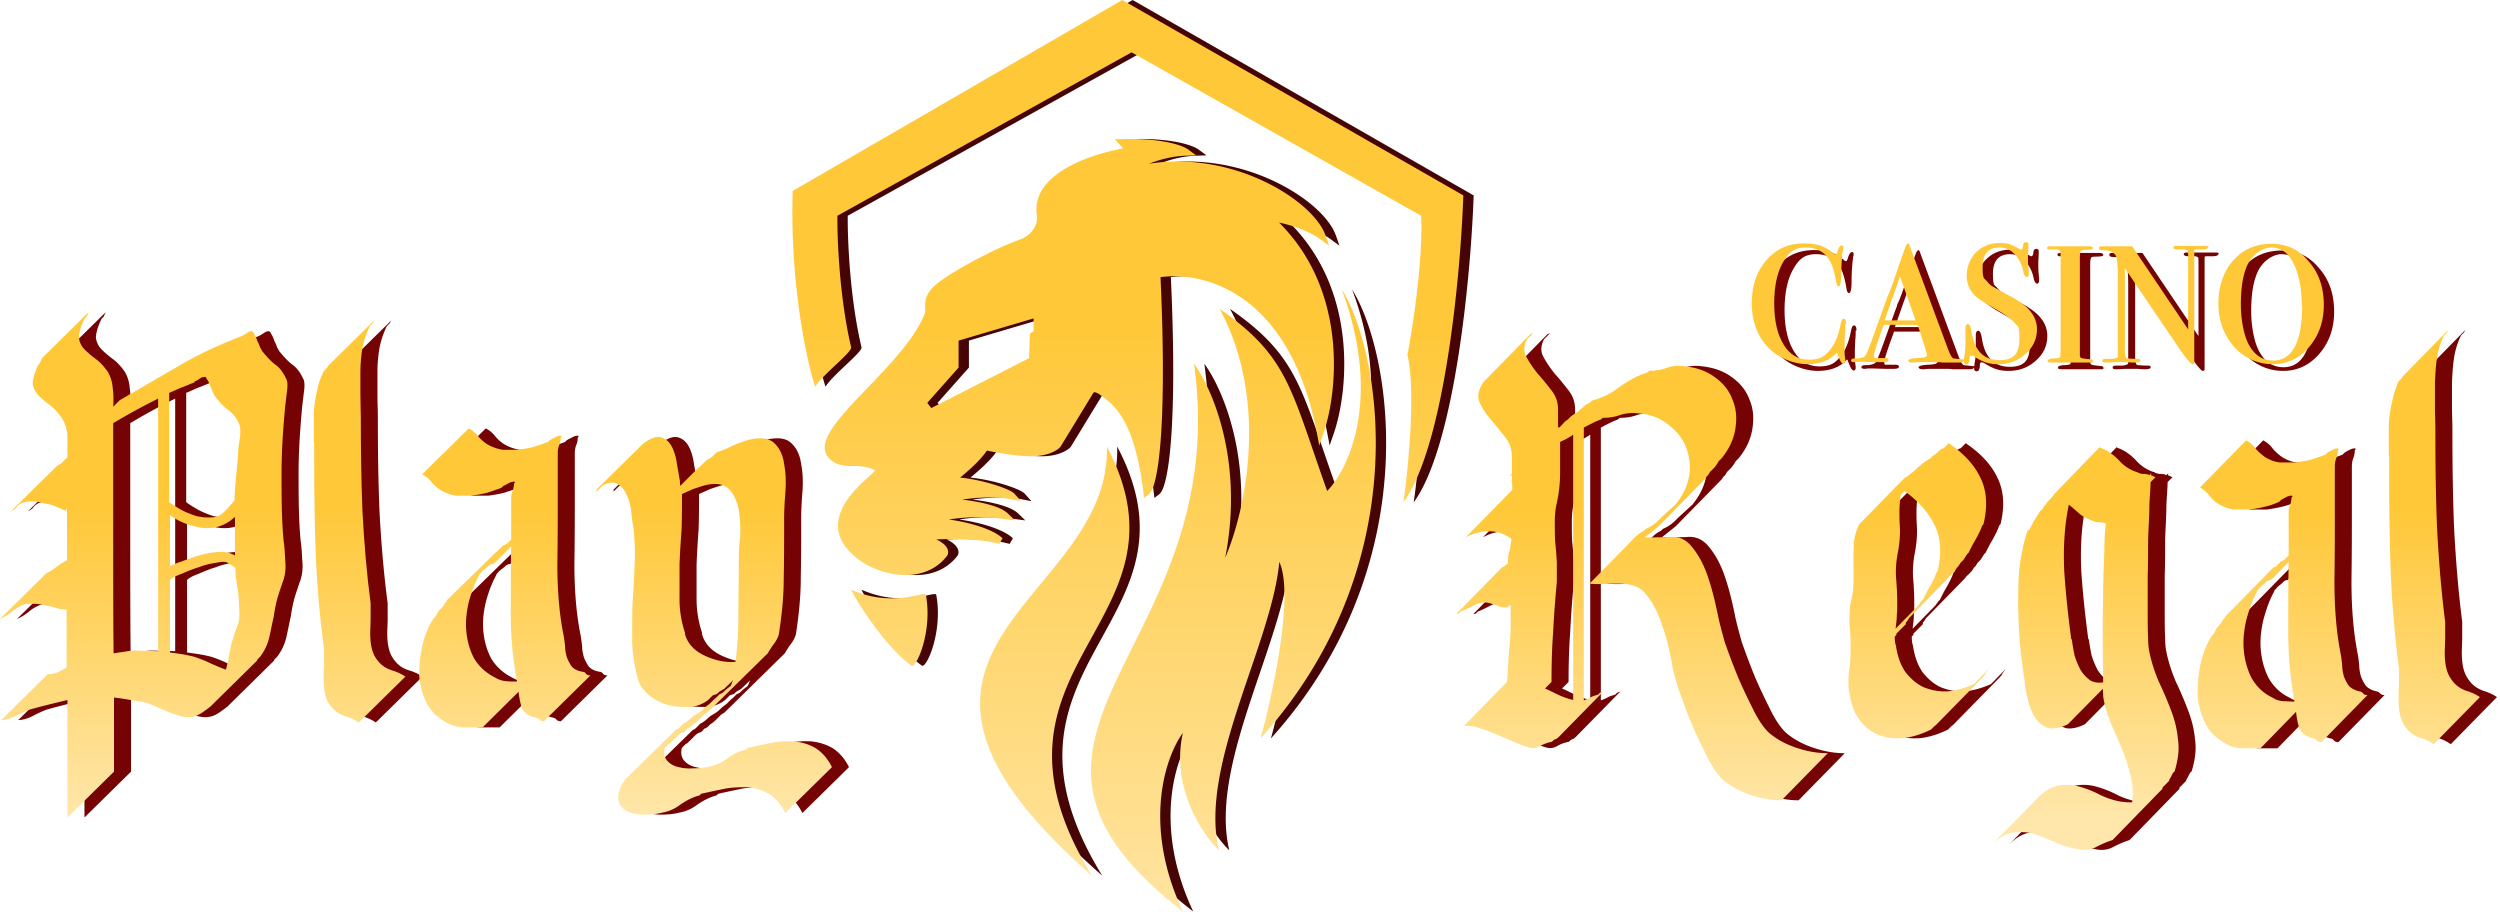
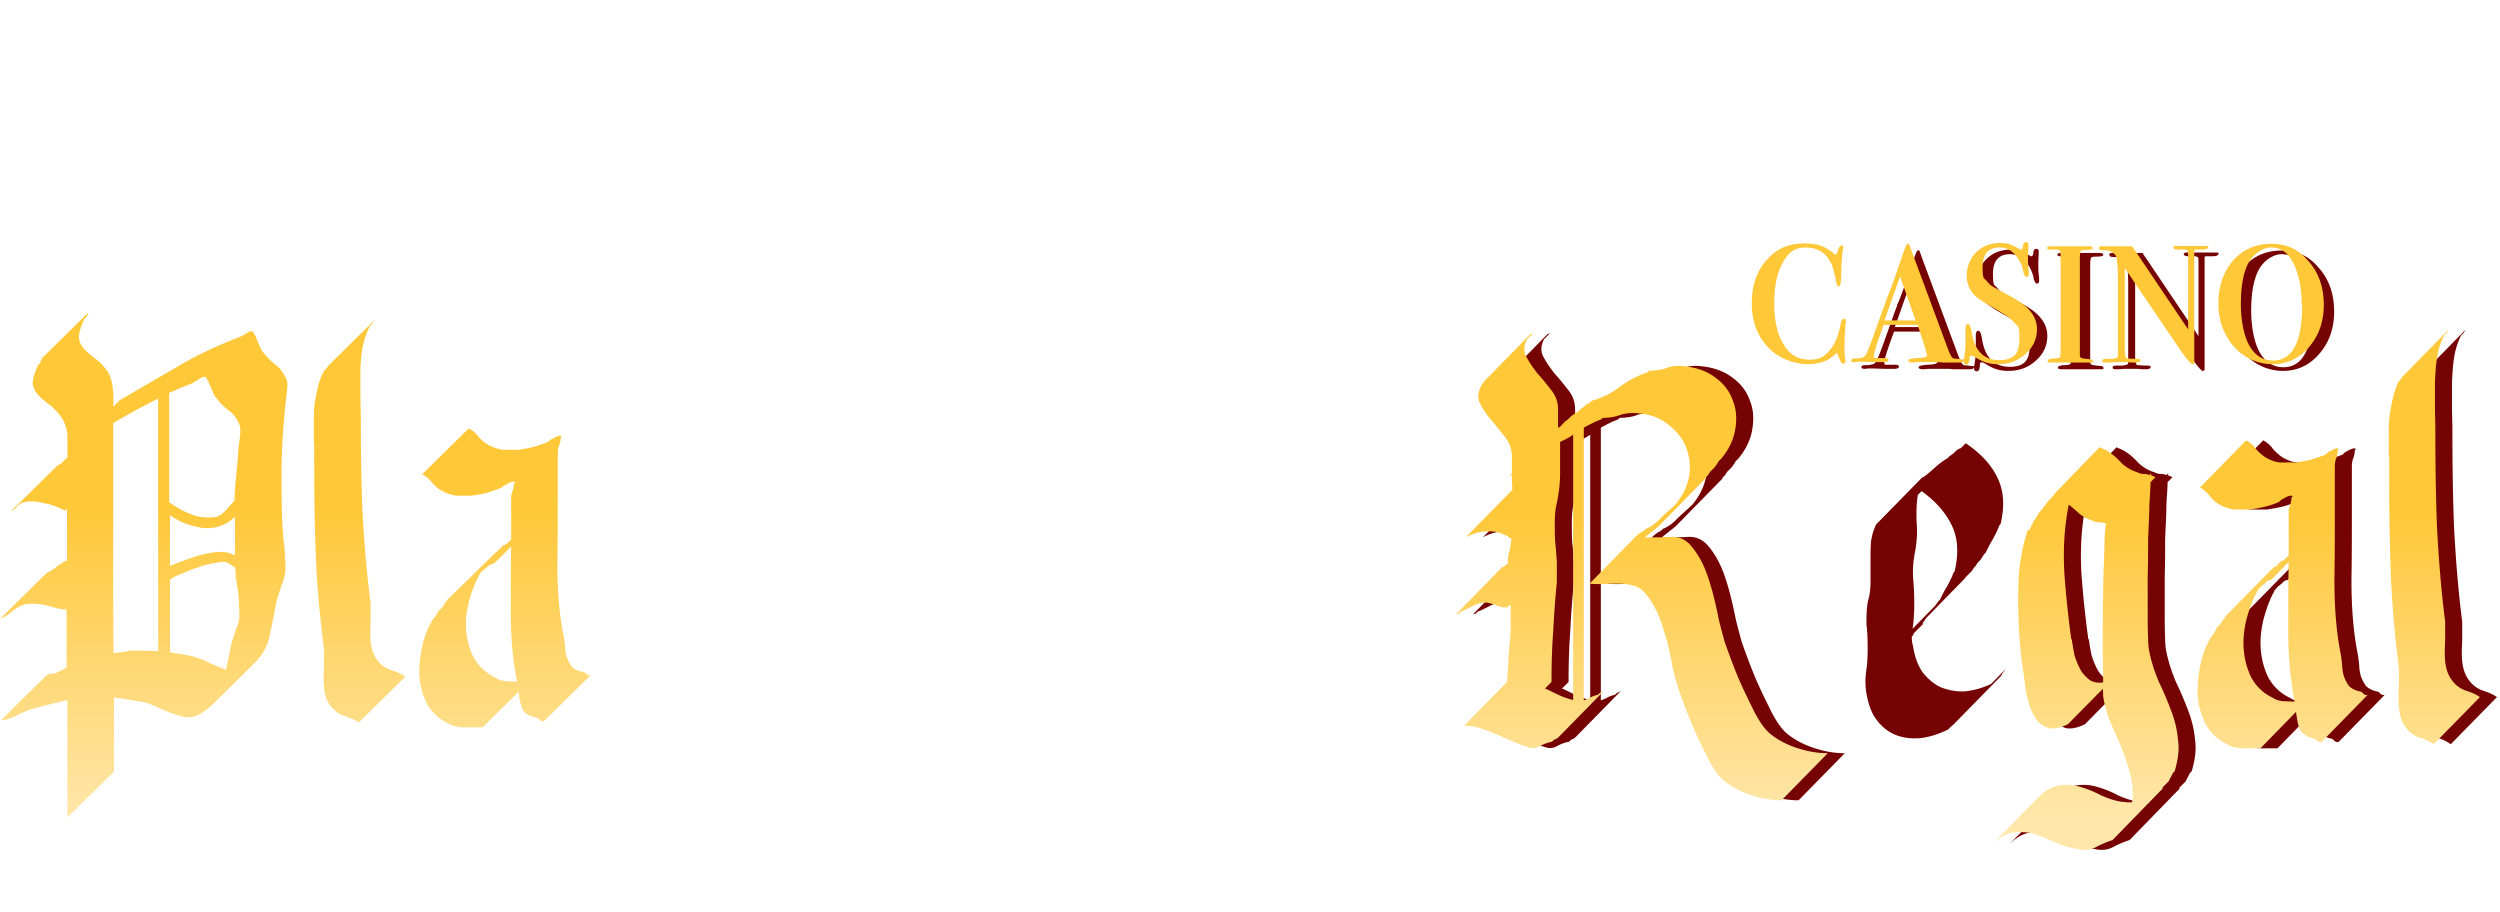
<svg xmlns="http://www.w3.org/2000/svg" fill="none" viewBox="0 0 373 136">
  <path fill="#760303" d="M294.483 54.849c0 .183-.244.244-.732.244h-2.438c0-.06-.976-.06-.976-.06h-2.682l-.61.06h-.183c-.427 0-.61-.122-.61-.305s.427-.306 1.281-.367c1.036 0 1.524-.183 1.524-.366 0-.184-.061-.306-.183-.733 0-.184-.305-1.039-.793-2.566l-.426-1.283h-5.06c-.976 2.627-1.464 4.154-1.464 4.582 0 .427.122.366.427.366h1.341c.305 0 .427.123.427.306s-.244.305-.731.305h-1.281c-.731 0-1.402-.06-2.012-.06h-.609l-.366.06h-.061c-.366 0-.549-.06-.549-.244 0-.183.183-.306.488-.306.427 0 .732 0 .854-.06.426-.062.67-.184.792-.367.122-.061.732-1.528 1.707-4.338.427-1.16.793-2.2 1.158-3.238.122-.367.244-.611.305-.794 0-.184.122-.428.305-.795.427-1.038.976-2.627 1.707-4.765l.549-1.589.244-.672c.122-.366.305-.55.426-.55.122 0 .244.367.488 1.1.732 1.894 2.5 6.782 5.487 14.785.305.795.549 1.222.793 1.283.061 0 .426.062 1.158.123.427 0 .671.122.671.366l-.366-.122Zm-7.133-6.048-2.317-6.538c-.549 1.528-1.341 3.727-2.317 6.538h4.634Z" />
  <path fill="#760303" d="M305.457 50.145c0 1.405-.549 2.627-1.707 3.665-1.159 1.039-2.5 1.528-4.085 1.528s-2.439-.428-3.719-1.222c-.122 0-.244-.061-.305-.061-.122 0-.244.122-.244.366 0 .245 0 .489-.121.672 0 .184-.183.306-.366.306s-.366-.122-.366-.367c0-.244 0-.427.122-1.16.122-.734.122-1.345.122-1.834v-1.955c0-.488.122-.733.366-.733.243 0 .426.367.548 1.161.427 2.81 1.829 4.216 4.146 4.216s2.987-1.1 2.987-3.238c0-2.139-.244-1.711-.731-2.322-.488-.611-1.403-1.222-2.744-2.016-1.768-.978-2.926-1.71-3.414-2.322-.61-.733-.975-1.65-.975-2.75 0-1.099.487-2.565 1.402-3.42.914-.917 2.134-1.406 3.536-1.406 1.402 0 1.829.306 2.865.856.122.06.183.122.305.122.183 0 .244-.184.305-.55 0-.367.183-.55.427-.55s.365.122.365.367v.305c0 .428-.06.917-.06 1.589 0 .672 0 1.1.121 2.077v.367c0 .305-.121.488-.304.488s-.366-.244-.488-.672a5.291 5.291 0 0 0-1.28-2.688c-.61-.672-1.403-1.039-2.256-1.039-1.707 0-2.561.978-2.561 2.933 0 1.955.244 1.589.671 2.138.244.306.488.55.793.733.304.184 1.097.611 2.438 1.345 1.524.794 2.622 1.588 3.231 2.382.61.733.976 1.65.976 2.627v.062ZM313.87 54.849c0 .183-.122.244-.305.244h-5.914c-.427 0-.61-.06-.61-.244 0-.183.244-.306.793-.367.732 0 1.097-.122 1.097-.244s.061-.672.061-1.65V40.247c0-.978 0-1.589-.061-1.71 0-.184-.243-.306-.548-.306H307.285c-.183 0-.305-.061-.305-.245 0-.183.183-.244.488-.244h5.792c.366 0 .549.122.549.305 0 .184-.427.245-1.22.245-.305 0-.548.06-.609.183-.061.122-.122.428-.122 1.039v14.418c0 .245.061.428.244.49.182.06.609.121 1.28.182.305 0 .427.123.427.245h.061ZM330.94 37.925c0 .184-.244.306-.793.306h-.853c-.183 0-.366 0-.366.183v16.679c0 .183-.122.245-.305.245s-1.097-1.039-2.499-3.177a13.561 13.561 0 0 0-.793-1.161c0-.061-.183-.245-.366-.55-1.158-1.71-3.292-4.827-6.401-9.47v12.036c0 .916.122 1.466.366 1.466s.731.061 1.402.061h.122c.305 0 .427.062.427.245s-.244.305-.793.305-.488 0-1.158-.06H317.223c-.427 0-.915.06-1.463.06-.549 0-.549-.122-.549-.305s.244-.245.671-.245h.792c.549-.06.854-.183.854-.366V42.569c0-1.894-.122-3.055-.305-3.422-.305-.489-.854-.794-1.646-.794-.793 0-.854-.122-.854-.367 0-.244.183-.244.488-.244h4.45l8.353 12.403V39.514c0-.611 0-1.039-.061-1.1-.061-.061-.244-.183-.549-.183h-.915c-.426 0-.67-.122-.67-.306 0-.183.122-.183.305-.244H330.757c.183 0 .305.122.305.244h-.122ZM348.254 46.479c0 2.505-.731 4.582-2.194 6.293-1.463 1.71-3.292 2.566-5.426 2.566-2.134 0-4.207-.856-5.792-2.627-1.524-1.772-2.317-3.91-2.317-6.416 0-2.504.732-4.765 2.195-6.415 1.524-1.71 3.414-2.505 5.731-2.505 2.317 0 4.085.856 5.548 2.628 1.524 1.71 2.255 3.91 2.255 6.476Zm-3.292.122c0-2.933-.548-5.315-1.646-7.026-.731-1.1-1.707-1.65-2.926-1.65s-2.987 1.039-3.719 3.055c-.549 1.405-.793 3.238-.793 5.438 0 2.2.427 4.704 1.281 6.17.853 1.467 2.012 2.2 3.536 2.2 2.865 0 4.328-2.75 4.328-8.248l-.061.061ZM241.711 62.464c-.487.183-.975.366-1.463.61-.488.245-.975.49-1.402.734v40.69c.305-.123.671-.245.975-.428.305-.183.732-.305 1.159-.428l.244-.244c.243-.122.426-.183.426-.183s.122-.061.305-.245l-6.889 7.026c-.244.184-.305.245-.305.245s-.122 0-.427.183l-.243.244a5.736 5.736 0 0 0-1.707.611c-.488.306-1.037.428-1.707.245a19.776 19.776 0 0 1-2.439-.917c-.793-.305-1.524-.672-2.317-.977a19.027 19.027 0 0 0-2.377-.917c-.793-.305-1.646-.427-2.561-.427l6.401-6.538c.122-1.283.183-2.566.244-3.849.122-1.344.244-2.627.305-3.97V90.14l-.488.489c-.487 0-.914 0-1.341-.183-.366-.184-.792-.306-1.219-.428-.793-.245-1.524-.122-2.317.244-.731.367-1.402.734-2.073.978l-.304.305s-.122 0-.183.061h-.183l6.889-7.026h.061s.122 0 .183-.06l.305-.306h.06s.122-.061.183-.061c0-.367.061-.733.061-1.1 0-.305.122-.672.244-.977l.244-1.65c-1.036-.794-2.134-1.161-3.353-1.161a7.039 7.039 0 0 0-3.475.916l6.889-7.026h.061c0-.427 0-.855-.061-1.16v-1.161l-.427.244.427-.428v-2.504c0-1.161-.366-2.2-1.158-3.116-.732-.917-1.403-1.772-2.134-2.627-.732-.856-1.219-1.65-1.585-2.505-.305-.917-.061-1.894.731-2.994l6.889-7.026.427-.183-.914.916c-.488.978-.549 1.833-.061 2.688.427.794.975 1.589 1.646 2.444.731.794 1.402 1.65 2.073 2.505.67.855.975 1.772.975 2.872v2.688s.122-.061.244-.061l.793-.856.426-.305.488-.489c.427-.305.793-.55 1.036-.672l.244-.244c.244-.245.549-.428.732-.611.244-.245.549-.367.792-.49l.305-.305a11.6 11.6 0 0 0 4.085-2.016c1.341-.977 2.682-1.71 4.207-2.2l.243-.244c.915 0 1.829-.122 2.622-.427.792-.306 1.707-.367 2.621-.245 1.829.184 3.354.733 4.573 1.65 1.28.916 2.134 2.016 2.621 3.36.549 1.283.671 2.688.427 4.277-.244 1.588-.914 3.055-2.073 4.46l-.426.428-.244.427s-.122.123-.305.428l-.732.733-.305.489-.304.305-.183.306-6.889 7.026-2.073 1.65c1.219 0 2.438 0 3.719-.062 1.28-.122 2.316.306 3.17 1.283 1.158 1.344 2.012 2.994 2.621 4.888.61 1.833 1.037 3.666 1.403 5.438.183.977.548 2.321 1.036 4.093.61 1.71 1.28 3.544 2.073 5.438.792 1.832 1.646 3.543 2.438 5.132.854 1.588 1.647 2.627 2.378 3.177 1.158.916 2.5 1.588 4.024 2.077 1.524.489 2.987.733 4.45.733l-6.889 7.026c-1.402 0-2.926-.244-4.45-.733a13.945 13.945 0 0 1-4.024-2.077c-.732-.55-1.524-1.65-2.378-3.177-.792-1.589-1.646-3.299-2.438-5.132-.793-1.894-1.463-3.727-2.073-5.438-.549-1.772-.915-3.177-1.036-4.093-.305-1.772-.793-3.605-1.403-5.438-.609-1.894-1.463-3.543-2.621-4.888a3.538 3.538 0 0 0-1.829-1.1c-.671-.183-1.341-.244-2.134-.244-.793 0-1.463 0-2.195.061-.731 0-1.402 0-2.073-.06l6.89-7.027a4.014 4.014 0 0 1 1.219-.855l.305-.305c.792-.306 1.524-.856 2.194-1.589.793-.733 1.525-1.405 2.195-2.016 1.159-1.405 1.829-2.872 2.073-4.338.244-1.588 0-2.994-.488-4.277-.548-1.344-1.463-2.444-2.682-3.36-1.219-.978-2.683-1.527-4.512-1.65-.914-.122-1.829 0-2.621.245-.793.305-1.707.427-2.622.427l-.244.245.305-.122Zm-8.657 40.262c.732.305 1.402.672 2.073.977.671.306 1.341.55 2.134.734v-39.59c-.305.244-.671.427-.976.61-.304.184-.67.306-.975.49v4.642c0 1.528-.183 2.994-.488 4.46-.244.978-.305 1.955-.305 2.933 0 .978 0 1.955.061 2.933.122.977.183 2.016.244 2.993v2.933c-.244 2.505-.427 5.01-.548 7.454-.183 2.444-.244 4.948-.244 7.453l-.915.917-.061.061ZM286.948 71.2c.609-.428 1.158-.916 1.707-1.405.609-.55 1.219-1.039 1.89-1.405l.305-.306c.243-.183.548-.366.792-.61.244-.306.549-.49.915-.612l.731-.733c2.256 1.527 3.841 3.238 4.755 5.193.915 1.894 1.098 4.216.427 6.904l-.183.183c-.243.734-.609 1.406-.975 2.078a19.799 19.799 0 0 0-1.037 1.955l-.243.244-.549.855-.427.428-.305.489-.243.244-.305.49-.915.916-.183.244-5.73 5.865-.305.489-.183.183v.245l-1.402 1.405v.183l-.244.244c0 .367 0 .856.183 1.406.244 1.65.731 2.932 1.463 3.971.792.977 1.646 1.711 2.682 2.199 1.098.428 2.256.672 3.536.611 1.342-.122 2.622-.488 3.963-1.099l2.195-2.261c-.183.244-.305.428-.488.672a2.338 2.338 0 0 1-.488.672l-6.889 7.026-.244.183-.487.489c-1.342.672-2.683 1.1-4.024 1.283-1.341.122-2.561 0-3.719-.427-1.097-.428-2.073-1.161-2.865-2.2-.793-.977-1.281-2.322-1.585-4.032-.183-.978-.183-2.077-.061-3.177.183-1.161.243-2.26.243-3.3 0-1.038 0-2.504-.182-3.787 0-1.344 0-2.627.304-3.788.244-.917.305-1.833.305-2.75v-2.871c0-.978 0-1.955.061-2.872.122-.977.366-1.832.793-2.688l6.889-7.026h.122Zm4.694 13.991c.61-2.627.488-4.888-.427-6.782-.914-1.894-2.377-3.604-4.511-5.132l-.488.49h-.061c-.244 1.404-.244 2.87-.183 4.337.122 1.466 0 2.871-.244 4.216a15.197 15.197 0 0 0-.304 3.788c.122 1.282.183 2.566.183 3.787 0 1.222 0 1.284-.061 1.956 0 .672-.122 1.344-.183 1.955l3.353-3.422.487-.672.244-.244a19.81 19.81 0 0 1 1.037-1.955c.366-.672.731-1.344.975-2.078l.183-.183v-.06ZM305.298 79.143c.122-.306.244-.49.305-.672.122-.184.244-.367.305-.672l.183-.184.792-1.283.427-.427.244-.428.305-.306.061-.183 1.036-1.1h-.061c0-.06 6.889-7.148 6.889-7.148h.061l.183-.183-.183.244c1.037.306 1.951.978 2.805 1.833a5.916 5.916 0 0 0 2.804 1.833c.183.122.427.183.732.244.366 0 .731 0 1.036.184l.305-.306s-.061.183-.061.306l.671.305-.732.733c0 .917-.122 2.078-.183 3.605 0 1.527-.122 3.177-.183 4.949 0 1.772 0 3.604-.061 5.437v5.194c0 1.588 0 2.932.061 4.032 0 1.1.122 1.833.183 2.077.305 1.527.793 2.994 1.402 4.46a52.492 52.492 0 0 1 1.829 4.277c.549 1.405.915 2.871 1.037 4.338.244 1.527 0 3.116-.488 4.765l-.244.244c-.122.245-.244.428-.305.611-.122.184-.244.367-.305.611l-.914.917s0 .061-.061.061v.183l-7.438 7.637c-.914.306-1.768.672-2.56 1.1-.732.367-1.585.489-2.683.244a13.449 13.449 0 0 1-3.292-.977 34.21 34.21 0 0 0-3.17-1.283c-1.037-.306-2.134-.306-3.231-.184-1.037.184-2.073.795-3.11 1.833l6.89-7.026c1.036-1.038 2.072-1.649 3.109-1.833a6.927 6.927 0 0 1 3.17.184 15.64 15.64 0 0 1 3.17 1.283c1.098.489 2.195.855 3.292.977.244 0 .488.061.671.061h.671c.182-1.405.061-2.749-.244-4.032-.305-1.222-.732-2.505-1.22-3.788-.487-1.222-1.036-2.444-1.585-3.666-.548-1.283-.975-2.627-1.219-3.971 0-.122-.061-.305-.061-.489 0-.183 0-.611-.061-.977l-5.182 5.254c-1.097.55-2.012.733-2.804.611a3.746 3.746 0 0 1-1.89-1.283c-.488-.672-.854-1.466-1.159-2.444-.244-.977-.487-1.894-.548-2.749-.244-1.833-.549-3.727-.732-5.682-.183-1.955-.244-3.91-.305-5.865 0-1.955 0-3.91.183-5.804.244-1.956.61-3.85 1.219-5.621l.244-.245v.184Zm6.341 16.19c.122.794.244 1.589.426 2.444.244.794.549 1.527.915 2.2.366.61.853 1.099 1.402 1.527.549.305 1.219.427 1.951.305 0-1.588-.061-3.543-.061-5.926s0-4.888.061-7.27c0-2.383.122-4.583.183-6.538 0-1.955.122-3.299.244-3.971a3.825 3.825 0 0 0-1.159-.183c-.365 0-.67-.123-.914-.245-.671-.244-1.28-.55-1.829-.977-.549-.489-1.097-.978-1.646-1.405-.671 3.238-.854 6.598-.671 10.142.244 3.482.61 6.781 1.037 9.958l.061-.06ZM341.938 84.703l.305-.306.549-.61.549-.245.67-.672v-6.232c0-.428 0-.856.183-1.161.122-.306.183-.672.244-1.1 0-.122 0-.183.061-.244.122 0 .122-.122 0-.183-.183 0-.488 0-.914.244-.427.244-.732.367-.793.489l-.183.183c-.671.305-1.341.55-2.134.733-.731.183-1.463.306-2.316.428h-2.317a6.318 6.318 0 0 1-2.134-.733 4.824 4.824 0 0 1-1.463-1.283 4.835 4.835 0 0 0-1.463-1.283l6.889-7.026c.549.305 1.036.672 1.463 1.283.427.488.915.916 1.463 1.283.671.366 1.341.672 2.134.733h2.317c.792-.122 1.585-.245 2.316-.428a42.408 42.408 0 0 0 2.134-.733l.183-.183c.122-.123.366-.306.793-.489.426-.244.731-.306.914-.244.122 0 .122.122 0 .183 0 0-.061.122-.061.244 0 .367-.122.733-.244 1.1-.122.306-.183.733-.183 1.16v5.927c0 3.605 0 7.27-.061 11.059 0 3.787.244 7.453.915 10.875.122.61.183 1.222.244 1.832 0 .55.122 1.1.244 1.589.183.489.426.977.731 1.405.305.367.854.672 1.585.855.244 0 .488.184.549.306.183.183.366.244.671.244l-6.889 7.026c-.244 0-.488-.061-.671-.244a.64.64 0 0 0-.549-.305c-1.097-.306-1.768-.795-2.073-1.528-.243-.733-.365-1.527-.487-2.444l-5.304 5.438h-2.561c-.914 0-1.768-.183-2.438-.611-1.464-.733-2.561-1.772-3.232-3.116-.67-1.344-1.036-2.749-1.158-4.277 0-1.588.122-3.116.488-4.704.366-1.589.914-2.933 1.646-4.094l.305-.305.426-.855.549-.611c.122-.122.183-.245.244-.306 0-.122.122-.244.244-.427l.183-.184c0-.06.061-.122.061-.183l7.316-7.454.06.183Zm-2.621 3.543c-.671 1.16-1.158 2.566-1.585 4.094-.366 1.527-.549 2.993-.427 4.52.122 1.528.488 2.933 1.158 4.277.732 1.283 1.768 2.322 3.232 2.994.426.306.914.428 1.463.489.548 0 1.097.061 1.707.061v-.183c-.61-3.238-.915-6.599-.915-10.142 0-3.544 0-7.087.061-10.509l-2.377 2.444h-.061l-.244.244c-.244 0-.549.123-.793.428-.244.244-.548.428-.792.672 0 .061-.427.489-.427.489v.122ZM360.899 56.415l.061-.183 6.889-7.026-.244.427-.426.428a11.398 11.398 0 0 0-1.037 3.36c-.183 1.161-.244 2.383-.305 3.605v3.604c0 1.222.061 2.383.061 3.544 0 4.949.061 9.714.244 14.419.244 4.704.61 9.408 1.219 14.174v2.322c0 .794-.06 1.588-.06 2.321 0 .733.06 1.589.243 2.322.183.733.488 1.344.976 1.955s1.097 1.039 1.89 1.344c.792.244 1.524.55 2.134.978l-6.89 7.026c-.609-.428-1.341-.795-2.133-.978-.793-.305-1.403-.733-1.89-1.344-.488-.55-.793-1.222-.976-1.955a10.373 10.373 0 0 1-.244-2.322c0-.733 0-1.588.061-2.321v-2.322c-.609-4.766-1.036-9.47-1.219-14.174-.183-4.705-.244-9.531-.244-14.419s0-2.322-.061-3.544V63.87c0-1.222.183-2.444.427-3.605.244-1.222.549-2.322 1.036-3.36l.488-.49Z" />
-   <path fill="#470404" d="M201.729 43.179c5.968 9.576 11.197 41.156-12.108 66.997 1.862-6.776 5.03-21.53 2.795-26.343-1.128 12.283-12.044 30.472-9.004 43.04-2.553-2.489-7.202-9.479-5.381-17.526-2.553 3.457-6.127 13.627 0 26.653-34.462-26.653 7.657-38.58 1.655-81.724 2.725 3.665 7.472 14.582 4.657 28.935 2.863-6.569 6.706-23.19-.828-37.128 10.227 7.117 10.55 11.778 16.041 27.172 3.243-3.284 8.217-13.898 2.173-30.076Zm-35.044 23.45c14.039 26.533-21.673 32.364-2.237 64.015-39.08-34.25 2.884-40.56 2.237-64.015Zm-38.16 21.348c6.286 2.793 11.037.097 11.163.773 1.028 5.53-1.474 11.008-2.135 10.56-3.218-2.18-7.55-8.37-9.028-11.333Zm40.446-67.227c2.96-.078 5.203.153 6.812.48 1.588.324 2.603.75 3.066 1.093l1.156.859-1.439.043c-2.1.061-4.032.585-5.578 1.204 5.734-.907 11.286.144 15.803 2.025 2.736 1.14 5.105 2.588 6.917 4.102 1.8 1.504 3.092 3.11 3.609 4.578l.535 1.52-1.301-.95c-1.192-.87-2.738-1.523-4.207-1.983a23.51 23.51 0 0 0-1.974-.524c4.944 4.9 7.166 10.925 7.899 16.54.791 6.059-.143 11.672-1.277 14.958l-.611 1.767-.353-1.836c-2.064-10.708-6.409-16.771-11.003-20.024-4.402-3.117-9.084-3.69-12.332-3.25.537 11.844.398 19.657-.003 24.62-.203 2.51-.474 4.304-.76 5.525-.143.61-.292 1.09-.445 1.45-.145.339-.321.642-.554.818l-.693.524-.105-.863c-.671-5.578-1.842-8.856-3.011-10.877-1.161-2.006-2.335-2.804-3.131-3.42-.619-.479-.972-.6-1.142-.61-.067-.003-.096.011-.109.02a.288.288 0 0 0-.089.105l-.006.011-4.859 7.97-.025.04-.03.034c-.48.535-1.922 1.377-4.288 1.377-2.138 0-5.134-.529-6.66-.851-.512.8-1.381 1.708-2.254 2.521a36.446 36.446 0 0 1-1.738 1.509c1.626.163 3.267.523 4.629.919.868.252 1.634.52 2.221.767.293.123.549.244.753.357.189.105.384.23.511.372l.985 1.108-1.455-.285c-1.988-.39-4.309-.323-6.401-.08-.322.037-.639.08-.947.124.558.065 1.124.144 1.679.238 1.071.182 2.12.42 3.007.713.868.287 1.65.647 2.124 1.108l1.082 1.05-1.495-.196c-3.479-.454-6.378-.268-8.368.06 1.42.203 2.74.486 3.891.821 1.855.54 3.355 1.234 4.116 1.983l-.488.837c-1.748-.494-4.098-.687-6.333-.718a51.274 51.274 0 0 0-3.056.05c.472.225.831.455 1.097.687.594.518.823 1.151.556 1.672l-.02.038-.026.035c-2.391 3.153-6.477 3.397-9.856 2.271-1.702-.566-3.275-1.492-4.438-2.626-1.158-1.129-1.948-2.506-1.981-3.97-.053-2.347 1.47-4.372 2.883-5.844.715-.744 1.438-1.381 1.957-1.86.266-.245.469-.441.605-.594.027-.03.049-.058.067-.081a.922.922 0 0 0-.093-.07c-.174-.114-.445-.232-.788-.335-.683-.206-1.533-.32-2.174-.284-1.576.087-2.993-.162-3.942-1.317-.475-.579-.584-1.268-.447-1.985.133-.698.5-1.442.997-2.206.996-1.53 2.622-3.294 4.399-5.16 1.792-1.88 3.752-3.877 5.468-5.908 1.719-2.033 3.162-4.062 3.934-5.99.111-.277.144-.527.149-.787.003-.135-.001-.268-.005-.419a6.874 6.874 0 0 1-.001-.477c.015-.347.075-.725.266-1.146.189-.416.494-.85.967-1.33.471-.476 1.284-1.068 2.259-1.695a54.957 54.957 0 0 1 3.402-1.998c2.467-1.343 5.183-2.633 7.002-3.267 2.586-.902 2.892-2.885 2.768-3.682-.531-3.33 1.861-5.711 4.755-7.294 2.58-1.41 5.72-2.285 8.115-2.716l-.507-.56-.73-.807 1.087-.028Zm50.9 8.403c-.405 11.724-2.759 37.298-8.945 45.806.733-5.09 1.88-16.62.607-22.03.808-4.178 2.35-14.174 2.047-20.737L170.373 7.808l-43.889 24.384c-.038 3.514.321 12.356 2.053 19.62.167.712-4.251 4.07-5.373 5.886-1.294-4.01-3.774-15.464-3.351-29.208L168.989 0l50.882 29.153Zm-64.758 18.543-10.192 3.016-.358.106v4.024l-4.672 5.264.602.778 14.33-7.315.262-.134.01-.295.107-3.342.33-.219.223-.148v-1.924l-.642.19Z" />
-   <path fill="#760303" d="m103.563 108.835.244-.183.671-.672c.244-.122.549-.306.975-.672l.549-.489c.427-.244.854-.489 1.219-.794a8.227 8.227 0 0 1 1.159-.978l.67-.672.305-.244.549-.55c.305-.122.549-.244.731-.489.305-.244.549-.489.854-.672.122-.183.183-.305.244-.427 0-.184.122-.306.183-.489l-1.342 1.283-.731.427-.305.306-.671.244-.67.672a4.911 4.911 0 0 1-2.805 1.039c-1.036 0-2.133 0-3.231-.305-1.036-.306-2.012-.795-2.804-1.467-.854-.733-1.402-1.527-1.646-2.444a23.511 23.511 0 0 1-.854-5.498c0-1.894 0-3.85.061-5.743.122-1.955.244-3.85.305-5.743.122-1.955 0-3.85-.183-5.682a17.001 17.001 0 0 1-.305-2.26c-.122-.917-.305-1.712-.67-2.445-.305-.733-.732-1.283-1.342-1.65-.548-.366-1.28-.305-2.255.184l-.915.916v-.305l6.95-6.843c1.159-.855 2.073-1.16 2.744-.916.731.244 1.219.733 1.585 1.466.366.733.609 1.65.731 2.627.183.978.305 1.772.427 2.444 0 .306 0 .55.061.672l2.622-2.627.244-.183 1.097-1.039.731-.427.732-.734c.854-.244 1.646-.61 2.378-.977a21.44 21.44 0 0 1 2.56-.917c1.707-.366 2.927-.183 3.658.55.793.733 1.28 1.772 1.463 3.116.244 1.283.305 2.688.183 4.216-.122 1.527-.183 2.81-.183 3.91v.305c0 2.933 0 5.804-.061 8.615 0 2.81-.304 5.62-.731 8.37-.122.428-.366.916-.732 1.405s-.67.978-.914 1.405l-9.023 8.859-.427.245-.731.733c-.366.366-.671.611-.915.733l-.427.428c-.183.122-.305.183-.305.183l-.182.061-.427.489c-.366.122-.671.244-.915.489l-.731.733-.427.427-.305.184-.549.55c-.182.733-.061 1.344.244 1.771.366.489.915.856 1.585 1.039.671.183 1.403.305 2.256.244.854 0 1.646-.061 2.5-.244 1.036-.244 2.012-.672 2.804-1.283.854-.611 1.707-1.039 2.744-1.283l.243-.244c1.098-.245 2.256-.489 3.415-.734 1.219-.244 2.377-.305 3.475-.244 1.158.122 2.194.428 3.17.978.975.611 1.829 1.527 2.499 2.871l-6.95 6.843c-.67-1.283-1.463-2.261-2.499-2.872-.915-.55-2.012-.855-3.171-.977-1.097 0-2.255 0-3.475.244-1.158.245-2.316.489-3.414.733l-.243.245c-.976.244-1.89.733-2.744 1.283-.853.672-1.768 1.099-2.804 1.283-.915.244-1.89.305-2.805.305-.914 0-1.707-.183-2.377-.489-.671-.305-1.098-.794-1.342-1.466-.183-.672 0-1.527.549-2.688l.305-.306v-.183s.06 0 .06-.061l7.622-7.454.182-.061Zm1.159-14.296c.366 1.405 1.341 2.505 2.865 3.238 1.524.733 3.109 1.1 4.694.977.305-2.382.427-4.765.427-7.087 0-2.321.061-4.704.061-7.148v-.305c0-1.1 0-2.383.183-3.91.122-1.528 0-2.933-.183-4.216-.244-1.283-.731-2.322-1.463-3.116-.732-.733-1.951-.978-3.658-.55-.61.183-1.158.367-1.707.55l-1.646.733c0 1.71 0 3.483-.061 5.254-.122 1.711-.244 3.483-.305 5.316v5.193c0 1.71.305 3.421.854 5.07h-.061Zm4.45-26.577c0-.122.061-.183.061-.183s.122 0 .183-.061l-.244.244ZM76.739 82.258l.304-.305.55-.55.548-.244.67-.672v-5.988c0-.427 0-.794.183-1.16.122-.306.183-.673.244-1.04 0-.121 0-.183.061-.244.122 0 .122-.122 0-.183-.183 0-.488 0-.914.245-.427.244-.732.366-.854.488l-.183.184c-.67.244-1.402.488-2.133.733-.732.183-1.464.305-2.317.427H70.58a6.318 6.318 0 0 1-2.134-.733c-.548-.305-1.036-.733-1.463-1.222-.427-.55-.914-.977-1.463-1.222l6.95-6.842c.549.244 1.036.672 1.463 1.222.427.488.915.916 1.463 1.222.671.366 1.403.61 2.134.733h2.317c.853-.123 1.585-.245 2.317-.428.792-.244 1.463-.489 2.133-.733l.183-.183c.122-.123.366-.245.854-.49.427-.244.731-.305.914-.244.122 0 .122.123 0 .184 0 0-.06.122-.06.244 0 .367-.123.733-.245 1.039-.121.305-.183.733-.183 1.16V73.4c0 3.482 0 7.026-.06 10.752 0 3.666.243 7.21.914 10.57.122.611.183 1.222.244 1.772 0 .55.122 1.038.244 1.527.183.489.427.978.731 1.405.305.367.854.673 1.585.795.305 0 .488.183.55.305.182.183.365.245.67.245l-6.95 6.842c-.305 0-.488-.061-.67-.244-.123-.183-.306-.244-.55-.306-1.097-.244-1.768-.733-2.072-1.466-.244-.733-.366-1.466-.488-2.383l-5.365 5.316h-2.56c-.915 0-1.769-.184-2.5-.55-1.463-.733-2.56-1.711-3.231-2.994-.671-1.283-1.037-2.688-1.159-4.154 0-1.528.122-3.055.488-4.582.366-1.528.914-2.872 1.646-3.972l.305-.305.427-.794.548-.55c.122-.123.183-.245.244-.306 0-.122.122-.244.244-.427l.183-.184c0-.06.06-.122.06-.183l7.378-7.21.122-.06Zm-2.622 3.422c-.67 1.16-1.158 2.444-1.585 3.971-.366 1.466-.549 2.933-.427 4.399.122 1.466.488 2.871 1.159 4.154.731 1.222 1.768 2.2 3.23 2.933.427.245.915.428 1.464.489.549.061 1.158.061 1.707.061v-.183c-.61-3.116-.915-6.415-.915-9.837 0-3.421 0-6.843.061-10.142l-2.377 2.383h-.061l-.244.245c-.305 0-.549.122-.854.427-.304.245-.548.428-.853.672 0 .061-.427.489-.427.489l.122-.061ZM51.377 54.827l.06-.184 6.95-6.843-.243.428-.427.428c-.488.977-.853 2.077-1.097 3.238-.183 1.16-.305 2.322-.305 3.482v3.483c0 1.222.06 2.322.06 3.421 0 4.766.062 9.41.245 13.991.244 4.582.61 9.104 1.219 13.747v2.26c0 .734-.061 1.528-.061 2.261 0 .733.06 1.527.244 2.26.183.734.488 1.345.975 1.894.488.611 1.159 1.04 1.89 1.284.854.244 1.524.549 2.134.977l-6.95 6.843c-.61-.428-1.341-.733-2.134-.978-.792-.244-1.402-.733-1.89-1.283-.487-.55-.853-1.161-.975-1.894-.183-.733-.244-1.527-.244-2.26 0-.733 0-1.528.06-2.26V96.86c-.609-4.583-1.035-9.165-1.218-13.747-.183-4.582-.244-9.226-.244-13.991 0-4.766 0-2.2-.061-3.421v-3.666c0-1.222.183-2.383.426-3.483.244-1.221.55-2.26 1.098-3.238l.488-.488ZM8.518 54.093l.305-.672 6.95-6.842-.305.672-.305.305c-.61 1.222-.853 2.2-.853 2.872.122.672.366 1.222.853 1.71a13.9 13.9 0 0 0 1.646 1.406c.671.488 1.28 1.16 1.83 1.955.426.733.67 1.588.73 2.505.123.855.123 1.771.062 2.688l.975-.978c3.049-1.771 5.975-3.482 8.84-5.132 2.866-1.71 5.975-3.116 9.267-4.399.244-.122.488-.244.854-.489.305-.244.61-.305.853-.244 0 0 .183.183.305.489.183.244.305.61.427.977.183.306.305.673.427.978.182.305.304.55.426.672.61.733 1.22 1.405 1.89 1.894.67.489 1.158 1.222 1.585 2.138.183.367.183 1.039.061 1.955-.122.917-.183 1.589-.244 2.017-.304 3.238-.548 6.598-.548 10.08 0 3.422 0 6.721.304 10.02.122.733.183 1.71.244 2.933.122 1.16 0 2.077-.244 2.871-.304.856-.61 1.772-.914 2.75a21.956 21.956 0 0 0-.549 2.749c-.243 1.039-.426 2.077-.67 3.116-.244 1.038-.67 1.955-1.341 2.871l-.427.428s-.061.122-.061.183l-6.95 6.843c-.305.244-.793.611-1.342.978-.487.305-.914.488-1.34.549-.489.123-1.037.062-1.647-.061-.548-.183-1.158-.366-1.707-.55-.549-.244-1.158-.488-1.707-.733-.549-.244-1.097-.488-1.585-.672-.61-.183-1.402-.305-2.317-.427-.853-.184-1.768-.306-2.743-.428v11.058l-6.95 6.843v-17.534c-.976.244-2.012.488-2.988.733-.975.244-1.89.488-2.743.733-.61.244-1.28.55-2.073.977-.792.367-1.463.55-2.073.55l6.95-6.843c.427 0 .915-.061 1.403-.244.487-.244.975-.489 1.402-.733v-8.676h-.061a5.57 5.57 0 0 1-1.585-.244c-.549-.183-1.159-.306-1.707-.428a8.109 8.109 0 0 0-1.707-.183c-.549 0-1.098 0-1.585.244a5.779 5.779 0 0 0-1.646 1.039c-.488.367-1.037.733-1.647.978l6.95-6.843a5.932 5.932 0 0 0 1.464-.917c.487-.366 1.036-.733 1.585-.977v-7.698l-.305.305c-.366-.244-.854-.427-1.463-.672-.549-.244-1.159-.367-1.83-.489a6.283 6.283 0 0 0-1.828-.244c-.61 0-1.037.122-1.463.305-.305.184-.549.367-.732.672-.244.245-.488.367-.731.49l6.95-6.844c.304-.122.548-.244.731-.488.244-.245.488-.489.732-.672v-2.994c0-1.1-.305-2.077-.854-2.933-.548-.794-1.158-1.466-1.829-1.955-.67-.489-1.219-.977-1.646-1.405-.427-.489-.731-1.038-.853-1.71 0-.673.244-1.59.853-2.872l.305-.306h-.06Zm10.913 8.981v17.23c0 5.681 0 11.424.06 17.168l2.074-.306c.61-.122 1.28-.122 2.072-.061.793 0 1.586 0 2.5.061V59.47a99.898 99.898 0 0 0-6.706 3.666v-.062Zm12.193-6.048c-.67.244-1.341.55-2.012.794-.61.245-1.22.55-1.829.794v16.313c.488.367 1.098.733 1.83 1.161.73.367 1.462.672 2.255.916.853.184 1.585.245 2.317.184.792 0 1.402-.367 1.89-.917.304-.244.548-.55.731-.794.244-.244.488-.55.732-.794 0-1.222.122-2.444.244-3.666.121-1.222.243-2.444.304-3.666 0-.427.122-1.1.244-2.016.122-.916.061-1.588-.06-1.955-.367-.916-.915-1.65-1.586-2.138-.67-.49-1.28-1.1-1.89-1.894-.122-.123-.244-.306-.427-.672-.121-.306-.243-.672-.426-.978-.122-.367-.244-.733-.427-.977a13.508 13.508 0 0 0-.305-.49c-.244 0-.488 0-.853.245-.305.245-.61.367-.854.489l.122.061Zm6.28 30.426c0-.428-.123-.855-.183-1.283 0-.489-.061-.978-.061-1.466l-1.159-.734c-.305-.183-.914-.183-1.707 0-.853.123-1.707.306-2.621.672-.854.245-1.707.611-2.56.978-.854.305-1.403.61-1.708.916V97.35c1.402.184 2.622.367 3.719.672.67.245 1.402.49 2.256.917.853.366 1.646.733 2.377.977l.244-1.038.549-2.75c.305-.977.549-1.893.914-2.749.305-.733.366-1.71.244-2.871 0-1.222-.122-2.139-.244-2.933l-.06-.122Zm-10.12-2.933c.609-.305 1.219-.55 1.828-.733.61-.244 1.22-.428 1.83-.672 1.34-.428 2.438-.672 3.413-.733.915-.122 1.83 0 2.744.489v-5.743l-.671.55a6.113 6.113 0 0 1-2.134.977c-.792.183-1.585.183-2.377.061-.854-.183-1.647-.367-2.378-.672-.793-.305-1.463-.733-2.134-1.16v7.575l-.122.061ZM276.864 49.35v.672c-.122 1.406-.122 2.322-.122 2.933 0 .611 0 .916.122 1.71v.245c0 .245-.122.367-.305.367s-.366-.245-.549-.672l-.304-.733s0-.123-.122-.245c-1.037 1.16-2.5 1.71-4.39 1.71-1.89 0-4.328-.855-5.913-2.565-1.586-1.711-2.378-3.91-2.378-6.538 0-2.627.731-4.765 2.195-6.415 1.463-1.71 3.292-2.505 5.547-2.505 2.256 0 3.232.49 4.451 1.467.122.122.183.183.305.183s.244-.183.305-.489c.182-.55.365-.855.609-.855s.244.122.244.305c0 .184 0 .123-.061.367-.122.855-.244 2.138-.244 3.849 0 1.1-.183 1.589-.366 1.589-.182 0-.304-.184-.365-.55-.244-1.405-.488-2.383-.854-3.055-.731-1.466-2.012-2.2-3.719-2.2-1.707 0-2.56.734-3.414 2.261-.853 1.527-1.28 3.544-1.28 6.11 0 2.566.488 4.643 1.402 6.11.915 1.527 2.195 2.26 3.78 2.26s2.256-.428 3.048-1.344c.793-.917 1.342-2.2 1.646-3.788.122-.672.244-.978.488-.978s.366.245.366.733l-.122.061Z" />
  <path fill="#FFC839" d="M275.32 48.35v.672c-.121 1.406-.121 2.322-.121 2.933 0 .611 0 .916.121 1.71v.245c0 .245-.121.367-.304.367s-.366-.245-.549-.672l-.305-.733s0-.123-.122-.245c-1.036 1.16-2.499 1.71-4.389 1.71-1.89 0-4.329-.855-5.914-2.565-1.585-1.711-2.378-3.91-2.378-6.538 0-2.627.732-4.765 2.195-6.415 1.463-1.71 3.292-2.505 5.548-2.505 2.256 0 3.231.49 4.45 1.467.122.122.183.183.305.183s.244-.183.305-.489c.183-.55.366-.855.61-.855s.244.122.244.305c0 .184 0 .123-.061.367-.122.855-.244 2.138-.244 3.849 0 1.1-.183 1.589-.366 1.589s-.305-.184-.366-.55c-.244-1.405-.487-2.383-.853-3.055-.732-1.466-2.012-2.2-3.719-2.2-1.707 0-2.561.734-3.414 2.261-.854 1.527-1.281 3.544-1.281 6.11 0 2.566.488 4.643 1.403 6.11.914 1.527 2.194 2.26 3.78 2.26 1.585 0 2.255-.428 3.048-1.344.792-.917 1.341-2.2 1.646-3.788.122-.672.244-.978.488-.978.243 0 .365.245.365.733l-.122.061ZM292.939 53.849c0 .183-.244.244-.731.244h-2.439c0-.06-.975-.06-.975-.06h-2.683l-.609.06h-.183c-.427 0-.61-.122-.61-.305s.427-.306 1.28-.367c1.037 0 1.524-.183 1.524-.366 0-.184-.061-.306-.182-.733 0-.184-.305-1.039-.793-2.566l-.427-1.283h-5.06c-.975 2.627-1.463 4.154-1.463 4.582 0 .427.122.366.427.366h1.341c.305 0 .427.123.427.306s-.244.305-.732.305h-1.28c-.732 0-1.402-.06-2.012-.06h-.61l-.366.06h-.06c-.366 0-.549-.06-.549-.244 0-.183.183-.306.488-.306.426 0 .731 0 .853-.06.427-.062.671-.184.793-.367.122-.061.731-1.528 1.707-4.338.426-1.16.792-2.2 1.158-3.238.122-.367.244-.611.305-.794 0-.184.122-.428.305-.795.426-1.038.975-2.627 1.707-4.765l.548-1.589.244-.672c.122-.366.305-.55.427-.55s.244.367.488 1.1c.731 1.894 2.499 6.782 5.487 14.785.304.795.548 1.222.792 1.283.061 0 .427.062 1.159.123.426 0 .67.122.67.366l-.366-.122Zm-7.133-6.048-2.316-6.538c-.549 1.528-1.342 3.727-2.317 6.538h4.633Z" />
  <path fill="#FFC839" d="M303.913 49.145c0 1.405-.548 2.627-1.707 3.665-1.158 1.039-2.499 1.528-4.084 1.528-1.586 0-2.439-.428-3.719-1.222-.122 0-.244-.061-.305-.061-.122 0-.244.122-.244.366 0 .245 0 .489-.122.672 0 .184-.183.306-.366.306s-.366-.122-.366-.367c0-.244 0-.427.122-1.16.122-.734.122-1.345.122-1.834v-1.955c0-.488.122-.733.366-.733s.427.367.549 1.161c.427 2.81 1.829 4.216 4.145 4.216 2.317 0 2.988-1.1 2.988-3.238 0-2.139-.244-1.711-.732-2.322s-1.402-1.222-2.743-2.016c-1.768-.978-2.927-1.71-3.414-2.322-.61-.733-.976-1.65-.976-2.75 0-1.099.488-2.565 1.402-3.42.915-.917 2.134-1.406 3.536-1.406 1.403 0 1.829.306 2.866.856.122.06.183.122.305.122.183 0 .244-.184.304-.55 0-.367.183-.55.427-.55s.366.122.366.367v.305c0 .428-.061.917-.061 1.589 0 .672 0 1.1.122 2.077v.367c0 .305-.122.488-.305.488s-.366-.244-.488-.672a5.275 5.275 0 0 0-1.28-2.688c-.609-.672-1.402-1.039-2.256-1.039-1.707 0-2.56.978-2.56 2.933 0 1.955.244 1.589.671 2.138.243.306.487.55.792.733.305.184 1.097.611 2.439 1.345 1.524.794 2.621 1.588 3.231 2.382.61.733.975 1.65.975 2.627v.062ZM312.326 53.849c0 .183-.122.244-.305.244h-5.913c-.427 0-.61-.06-.61-.244 0-.183.244-.306.793-.367.731 0 1.097-.122 1.097-.244s.061-.672.061-1.65V39.247c0-.978 0-1.589-.061-1.71 0-.184-.244-.306-.549-.306h-1.097c-.183 0-.305-.061-.305-.245 0-.183.183-.244.488-.244H311.716c.366 0 .549.122.549.305 0 .184-.427.245-1.219.245-.305 0-.549.06-.61.183-.061.122-.122.428-.122 1.039v14.418c0 .245.061.428.244.49.183.06.61.121 1.28.182.305 0 .427.123.427.245h.061ZM329.397 36.925c0 .184-.244.306-.793.306h-.854c-.182 0-.365 0-.365.183v16.679c0 .183-.122.245-.305.245s-1.098-1.039-2.5-3.177a13.746 13.746 0 0 0-.792-1.161c0-.061-.183-.245-.366-.55-1.158-1.71-3.292-4.827-6.401-9.47v12.036c0 .916.121 1.466.365 1.466s.732.061 1.403.061h.121c.305 0 .427.062.427.245s-.244.305-.792.305c-.549 0-.488 0-1.159-.06H315.679c-.426 0-.914.06-1.463.06s-.549-.122-.549-.305.244-.245.671-.245h.793c.548-.06.853-.183.853-.366V41.569c0-1.894-.122-3.055-.305-3.422-.305-.489-.853-.794-1.646-.794-.792 0-.853-.122-.853-.367 0-.244.183-.244.487-.244h4.451l8.352 12.403V38.514c0-.611 0-1.039-.061-1.1-.061-.061-.244-.183-.548-.183h-.915c-.427 0-.671-.122-.671-.306 0-.183.122-.183.305-.244h4.634c.183 0 .304.122.304.244h-.121ZM346.711 45.479c0 2.505-.732 4.582-2.195 6.293-1.463 1.71-3.292 2.566-5.426 2.566-2.133 0-4.206-.856-5.791-2.627-1.525-1.772-2.317-3.91-2.317-6.416 0-2.504.732-4.765 2.195-6.415 1.524-1.71 3.414-2.505 5.73-2.505 2.317 0 4.085.856 5.548 2.628 1.524 1.71 2.256 3.91 2.256 6.476Zm-3.292.122c0-2.933-.549-5.315-1.646-7.026-.732-1.1-1.707-1.65-2.927-1.65-1.219 0-2.987 1.039-3.718 3.055-.549 1.405-.793 3.238-.793 5.438 0 2.2.427 4.704 1.28 6.17.854 1.467 2.012 2.2 3.536 2.2 2.866 0 4.329-2.75 4.329-8.248l-.061.061Z" />
  <path fill="url(#a)" d="m5.975 54.093.304-.672 6.95-6.842-.304.672-.305.305c-.61 1.222-.854 2.2-.854 2.872.122.672.366 1.222.854 1.71.427.428.975.917 1.646 1.406.67.488 1.28 1.16 1.829 1.955.427.733.67 1.588.732 2.505.121.855.121 1.771.06 2.688l.976-.978c3.048-1.771 5.974-3.482 8.84-5.132 2.865-1.71 5.975-3.116 9.267-4.399.244-.122.487-.244.853-.489.305-.244.61-.305.854-.244 0 0 .183.183.304.489.183.244.305.61.427.977.183.306.305.673.427.978.183.305.305.55.427.672.61.733 1.22 1.405 1.89 1.894.67.489 1.158 1.222 1.585 2.138.183.367.183 1.039.06 1.955-.121.917-.182 1.589-.243 2.017-.305 3.238-.549 6.598-.549 10.08 0 3.422 0 6.721.305 10.02.122.733.183 1.71.244 2.933.122 1.16 0 2.077-.244 2.871-.305.856-.61 1.772-.914 2.75a21.92 21.92 0 0 0-.55 2.749c-.243 1.039-.426 2.077-.67 3.116-.244 1.038-.67 1.955-1.341 2.871l-.427.428s-.06.122-.06.183l-6.95 6.843c-.306.244-.793.611-1.342.978-.488.305-.915.488-1.341.549-.488.123-1.037.062-1.646-.061-.549-.183-1.159-.366-1.707-.55-.549-.244-1.159-.488-1.707-.733-.55-.244-1.098-.488-1.585-.672-.61-.183-1.403-.305-2.317-.427-.854-.184-1.768-.306-2.744-.428v11.058l-6.95 6.843v-17.534c-.975.244-2.012.488-2.987.733-.975.244-1.89.488-2.743.733-.61.244-1.28.55-2.073.977-.793.367-1.463.55-2.073.55l6.95-6.843c.427 0 .914-.061 1.402-.244.488-.244.976-.489 1.402-.733v-8.676h-.06a5.57 5.57 0 0 1-1.586-.244c-.548-.183-1.158-.306-1.707-.428a8.109 8.109 0 0 0-1.707-.183c-.548 0-1.097 0-1.585.244a5.779 5.779 0 0 0-1.646 1.039c-.488.367-1.036.733-1.646.978l6.95-6.843a5.931 5.931 0 0 0 1.463-.917c.488-.366 1.037-.733 1.585-.977v-7.698l-.304.305c-.366-.244-.854-.427-1.464-.672-.548-.244-1.158-.367-1.829-.489a6.284 6.284 0 0 0-1.829-.244c-.61 0-1.036.122-1.463.305-.305.184-.548.367-.731.672-.244.245-.488.367-.732.49l6.95-6.844c.305-.122.549-.244.732-.488.244-.245.487-.489.731-.672v-2.994c0-1.1-.305-2.077-.853-2.933-.549-.794-1.159-1.466-1.83-1.955-.67-.489-1.218-.977-1.645-1.405-.427-.489-.732-1.038-.854-1.71 0-.673.244-1.59.854-2.872l.305-.306h-.061Zm10.912 8.981v17.23c0 5.681 0 11.424.061 17.168l2.073-.306c.61-.122 1.28-.122 2.073-.061.793 0 1.585 0 2.5.061V59.47a99.923 99.923 0 0 0-6.707 3.666v-.062Zm12.194-6.048c-.671.244-1.342.55-2.012.794-.61.245-1.22.55-1.83.794v16.313c.488.367 1.098.733 1.83 1.161a14.55 14.55 0 0 0 2.255.916c.854.184 1.585.245 2.317.184.793 0 1.402-.367 1.89-.917.305-.244.549-.55.732-.794.244-.244.487-.55.731-.794 0-1.222.122-2.444.244-3.666s.244-2.444.305-3.666c0-.427.122-1.1.244-2.016.122-.916.06-1.588-.061-1.955-.366-.916-.915-1.65-1.585-2.138-.67-.49-1.28-1.1-1.89-1.894-.122-.123-.244-.306-.427-.672-.122-.306-.244-.672-.427-.978-.122-.367-.244-.733-.426-.977-.183-.306-.305-.49-.305-.49-.244 0-.488 0-.854.245-.305.245-.61.367-.853.489l.122.061Zm6.279 30.426c0-.428-.122-.855-.183-1.283 0-.489-.06-.978-.06-1.466l-1.16-.734c-.304-.183-.914-.183-1.706 0-.854.123-1.707.306-2.622.672-.853.245-1.707.611-2.56.978-.854.305-1.402.61-1.707.916V97.35c1.402.184 2.621.367 3.719.672.67.245 1.402.49 2.255.917.854.366 1.646.733 2.378.977l.244-1.038.549-2.75c.304-.977.548-1.893.914-2.749.305-.733.366-1.71.244-2.871a18.22 18.22 0 0 0-.244-2.933l-.061-.122Zm-10.12-2.933c.61-.305 1.219-.55 1.829-.733.61-.244 1.219-.428 1.829-.672 1.34-.428 2.438-.672 3.414-.733.914-.122 1.829 0 2.743.489v-5.743l-.67.55a6.113 6.113 0 0 1-2.134.977c-.793.183-1.585.183-2.378.061-.853-.183-1.646-.367-2.378-.672-.792-.305-1.463-.733-2.133-1.16v7.575l-.122.061Z" />
  <path fill="url(#b)" d="m48.833 54.827.061-.184 6.95-6.843-.244.428-.426.428c-.488.977-.854 2.077-1.098 3.238-.183 1.16-.305 2.322-.305 3.482v3.483c0 1.222.061 2.322.061 3.421 0 4.766.061 9.41.244 13.991.244 4.582.61 9.104 1.22 13.747v2.26c0 .734-.062 1.528-.062 2.261 0 .733.061 1.527.244 2.26.183.734.488 1.345.976 1.894.488.611 1.158 1.04 1.89 1.284.853.244 1.524.549 2.134.977l-6.95 6.843c-.61-.428-1.342-.733-2.134-.978-.793-.244-1.402-.733-1.89-1.283-.488-.55-.854-1.161-.976-1.894-.183-.733-.243-1.527-.243-2.26 0-.733 0-1.528.06-2.26V96.86c-.61-4.583-1.036-9.165-1.219-13.747-.183-4.582-.244-9.226-.244-13.991 0-4.766 0-2.2-.06-3.421v-3.666c0-1.222.182-2.383.426-3.483.244-1.221.549-2.26 1.097-3.238l.488-.488Z" />
  <path fill="url(#c)" d="m74.195 82.258.305-.305.549-.55.548-.244.671-.672v-5.988c0-.427 0-.794.183-1.16.122-.306.183-.673.244-1.04 0-.121 0-.183.06-.244.123 0 .123-.122 0-.183-.182 0-.487 0-.914.245-.426.244-.731.366-.853.488l-.183.184c-.67.244-1.402.488-2.134.733-.732.183-1.463.305-2.317.427h-2.316a6.316 6.316 0 0 1-2.134-.733c-.549-.305-1.036-.733-1.463-1.222-.427-.55-.915-.977-1.464-1.222l6.95-6.842c.55.244 1.037.672 1.464 1.222.426.488.914.916 1.463 1.222.67.366 1.402.61 2.134.733h2.316c.854-.123 1.585-.245 2.317-.428.793-.244 1.463-.489 2.134-.733l.183-.183c.122-.123.366-.245.853-.49.427-.244.732-.305.915-.244.122 0 .122.123 0 .184 0 0-.061.122-.061.244 0 .367-.122.733-.244 1.039-.122.305-.183.733-.183 1.16V73.4c0 3.482 0 7.026-.06 10.752 0 3.666.243 7.21.914 10.57.121.611.182 1.222.243 1.772 0 .55.122 1.038.244 1.527.183.489.427.978.732 1.405.305.367.853.673 1.585.795.305 0 .488.183.549.305.183.183.365.245.67.245l-6.95 6.842c-.305 0-.487-.061-.67-.244-.122-.183-.305-.244-.55-.306-1.096-.244-1.767-.733-2.072-1.466-.244-.733-.366-1.466-.488-2.383L72 108.53h-2.56c-.915 0-1.768-.184-2.5-.55-1.463-.733-2.56-1.711-3.23-2.994-.672-1.283-1.037-2.688-1.16-4.154 0-1.528.123-3.055.489-4.582.365-1.528.914-2.872 1.646-3.972l.304-.305.427-.794.549-.55c.122-.123.183-.245.244-.306 0-.122.122-.244.244-.427l.182-.184c0-.06.061-.122.061-.183l7.377-7.21.122-.06Zm-2.621 3.422c-.67 1.16-1.159 2.444-1.585 3.971-.366 1.466-.55 2.933-.427 4.399.122 1.466.487 2.871 1.158 4.154.732 1.222 1.768 2.2 3.231 2.933a3.76 3.76 0 0 0 1.464.489c.548.061 1.158.061 1.706.061v-.183c-.61-3.116-.914-6.415-.914-9.837 0-3.421 0-6.843.061-10.142l-2.378 2.383h-.06l-.245.245c-.304 0-.548.122-.853.427-.305.245-.549.428-.853.672 0 .061-.427.489-.427.489l.122-.061Z" />
-   <path fill="url(#d)" d="m101.02 108.835.244-.183.67-.672c.244-.122.549-.306.976-.672l.549-.489c.426-.244.853-.489 1.219-.794a8.221 8.221 0 0 1 1.158-.978l.671-.672.305-.244.548-.55c.305-.122.549-.244.732-.489.305-.244.549-.489.853-.672.122-.183.183-.305.244-.427 0-.184.122-.306.183-.489l-1.341 1.283-.732.427-.304.306-.671.244-.671.672a4.908 4.908 0 0 1-2.804 1.039c-1.036 0-2.134 0-3.231-.305-1.037-.306-2.012-.795-2.805-1.467-.853-.733-1.402-1.527-1.646-2.444a23.506 23.506 0 0 1-.853-5.498c0-1.894 0-3.85.06-5.743.123-1.955.245-3.85.306-5.743.121-1.955 0-3.85-.183-5.682a16.982 16.982 0 0 1-.305-2.26c-.122-.917-.305-1.712-.67-2.445-.306-.733-.732-1.283-1.342-1.65-.549-.366-1.28-.305-2.256.184l-.914.916v-.305l6.95-6.843c1.158-.855 2.073-1.16 2.743-.916.732.244 1.22.733 1.585 1.466.366.733.61 1.65.732 2.627.183.978.305 1.772.427 2.444 0 .306 0 .55.061.672l2.621-2.627.244-.183 1.097-1.039.732-.427.732-.734c.853-.244 1.646-.61 2.377-.977a21.454 21.454 0 0 1 2.561-.917c1.707-.366 2.926-.183 3.658.55.792.733 1.28 1.772 1.463 3.116.244 1.283.305 2.688.183 4.216-.122 1.527-.183 2.81-.183 3.91v.305c0 2.933 0 5.804-.061 8.615 0 2.81-.305 5.62-.732 8.37-.122.428-.365.916-.731 1.405a13.59 13.59 0 0 0-.915 1.405l-9.023 8.859-.426.245-.732.733c-.366.366-.671.611-.914.733l-.427.428c-.183.122-.305.183-.305.183l-.183.061-.427.489c-.365.122-.67.244-.914.489l-.732.733-.426.427-.305.184-.549.55c-.183.733-.061 1.344.244 1.771.366.489.914.856 1.585 1.039.671.183 1.402.305 2.256.244.853 0 1.646-.061 2.499-.244 1.037-.244 2.012-.672 2.805-1.283.853-.611 1.707-1.039 2.743-1.283l.244-.244c1.097-.245 2.256-.489 3.414-.734 1.219-.244 2.378-.305 3.475-.244 1.158.122 2.195.428 3.17.978.976.611 1.829 1.527 2.5 2.871l-6.95 6.843c-.671-1.283-1.463-2.261-2.5-2.872-.914-.55-2.012-.855-3.17-.977-1.097 0-2.256 0-3.475.244-1.158.245-2.317.489-3.414.733l-.244.245c-.975.244-1.89.733-2.743 1.283-.854.672-1.768 1.099-2.805 1.283-.914.244-1.89.305-2.804.305-.915 0-1.707-.183-2.378-.489-.67-.305-1.097-.794-1.341-1.466-.183-.672 0-1.527.549-2.688l.304-.306v-.183s.061 0 .061-.061l7.621-7.454.183-.061Zm1.158-14.296c.366 1.405 1.342 2.505 2.866 3.238 1.524.733 3.109 1.1 4.694.977.305-2.382.427-4.765.427-7.087 0-2.321.061-4.704.061-7.148v-.305c0-1.1 0-2.383.183-3.91.122-1.528 0-2.933-.183-4.216-.244-1.283-.732-2.322-1.463-3.116-.732-.733-1.951-.978-3.658-.55a56.37 56.37 0 0 0-1.707.55l-1.646.733c0 1.71 0 3.483-.061 5.254-.122 1.711-.244 3.483-.305 5.316v5.193c0 1.71.305 3.421.853 5.07h-.061Zm4.451-26.577c0-.122.061-.183.061-.183s.122 0 .183-.061l-.244.244Z" />
  <path fill="url(#e)" d="M239.168 62.464c-.488.183-.976.366-1.463.61-.488.245-.976.49-1.403.734v40.69c.305-.123.671-.245.976-.428.305-.183.732-.305 1.158-.428l.244-.244c.244-.122.427-.183.427-.183s.122-.061.305-.245l-6.889 7.026c-.244.184-.305.245-.305.245s-.122 0-.427.183l-.244.244a5.755 5.755 0 0 0-1.707.611c-.488.306-1.036.428-1.707.245a19.898 19.898 0 0 1-2.439-.917c-.792-.305-1.524-.672-2.316-.977a19.04 19.04 0 0 0-2.378-.917c-.792-.305-1.646-.427-2.56-.427l6.401-6.538c.122-1.283.183-2.566.244-3.849.122-1.344.244-2.627.305-3.97V90.14l-.488.489c-.488 0-.915 0-1.341-.183-.366-.184-.793-.306-1.22-.428-.792-.245-1.524-.122-2.316.244-.732.367-1.403.734-2.073.978l-.305.305s-.122 0-.183.061h-.183l6.889-7.026h.061s.122 0 .183-.06l.305-.306h.061s.122-.061.183-.061c0-.367.061-.733.061-1.1 0-.305.122-.672.244-.977l.244-1.65c-1.037-.794-2.134-1.161-3.354-1.161a7.042 7.042 0 0 0-3.475.916l6.89-7.026h.061c0-.427 0-.855-.061-1.16v-1.161l-.427.244.427-.428v-2.504c0-1.161-.366-2.2-1.159-3.116-.731-.917-1.402-1.772-2.134-2.627-.731-.856-1.219-1.65-1.585-2.505-.305-.917-.061-1.894.732-2.994l6.889-7.026.427-.183-.915.916c-.487.978-.548 1.833-.061 2.688.427.794.976 1.589 1.646 2.444.732.794 1.403 1.65 2.073 2.505.671.855.976 1.772.976 2.872v2.688s.122-.061.244-.061l.792-.856.427-.305.488-.489c.426-.305.792-.55 1.036-.672l.244-.244c.244-.245.549-.428.731-.611.244-.245.549-.367.793-.49l.305-.305a11.595 11.595 0 0 0 4.084-2.016c1.342-.977 2.683-1.71 4.207-2.2l.244-.244c.914 0 1.829-.122 2.621-.427.793-.306 1.708-.367 2.622-.245 1.829.184 3.353.733 4.572 1.65 1.281.916 2.134 2.016 2.622 3.36.549 1.283.671 2.688.427 4.277-.244 1.588-.915 3.055-2.073 4.46l-.427.428-.244.427s-.122.123-.305.428l-.731.733-.305.489-.305.305-.183.306-6.889 7.026-2.073 1.65c1.22 0 2.439 0 3.719-.062 1.281-.122 2.317.306 3.17 1.283 1.159 1.344 2.012 2.994 2.622 4.888.61 1.833 1.036 3.666 1.402 5.438.183.977.549 2.321 1.037 4.093.609 1.71 1.28 3.544 2.072 5.438.793 1.832 1.646 3.543 2.439 5.132.854 1.588 1.646 2.627 2.378 3.177 1.158.916 2.499 1.588 4.023 2.077 1.525.489 2.988.733 4.451.733l-6.889 7.026c-1.402 0-2.927-.244-4.451-.733a13.94 13.94 0 0 1-4.023-2.077c-.732-.55-1.525-1.65-2.378-3.177-.793-1.589-1.646-3.299-2.439-5.132-.792-1.894-1.463-3.727-2.073-5.438-.548-1.772-.914-3.177-1.036-4.093-.305-1.772-.792-3.605-1.402-5.438-.61-1.894-1.463-3.543-2.622-4.888a3.53 3.53 0 0 0-1.829-1.1c-.67-.183-1.341-.244-2.133-.244-.793 0-1.464 0-2.195.061-.732 0-1.402 0-2.073-.06l6.889-7.027a4.038 4.038 0 0 1 1.219-.855l.305-.305c.793-.306 1.524-.856 2.195-1.589.793-.733 1.524-1.405 2.195-2.016 1.158-1.405 1.829-2.872 2.073-4.338.243-1.588 0-2.994-.488-4.277-.549-1.344-1.463-2.444-2.683-3.36-1.219-.978-2.682-1.527-4.511-1.65-.915-.122-1.829 0-2.622.245-.792.305-1.707.427-2.621.427l-.244.245.305-.122Zm-8.657 40.262c.731.305 1.402.672 2.073.977.67.306 1.341.55 2.133.734v-39.59c-.304.244-.67.427-.975.61-.305.184-.671.306-.976.49v4.642c0 1.528-.182 2.994-.487 4.46-.244.978-.305 1.955-.305 2.933 0 .978 0 1.955.061 2.933.122.977.183 2.016.244 2.993v2.933a158.92 158.92 0 0 0-.549 7.454c-.183 2.444-.244 4.948-.244 7.453l-.914.917-.061.061Z" />
-   <path fill="url(#f)" d="M284.404 71.2c.61-.428 1.159-.916 1.707-1.405.61-.55 1.22-1.039 1.89-1.405l.305-.306c.244-.183.549-.366.793-.61.244-.306.548-.49.914-.612l.732-.733c2.255 1.527 3.841 3.238 4.755 5.193.915 1.894 1.097 4.216.427 6.904l-.183.183c-.244.734-.61 1.406-.976 2.078a20.006 20.006 0 0 0-1.036 1.955l-.244.244-.549.855-.426.428-.305.489-.244.244-.305.49-.914.916-.183.244-5.731 5.865-.305.489-.183.183v.245l-1.402 1.405v.183l-.244.244c0 .367 0 .856.183 1.406.244 1.65.732 2.932 1.463 3.971.793.977 1.646 1.711 2.683 2.199 1.097.428 2.256.672 3.536.611 1.341-.122 2.621-.488 3.963-1.099l2.194-2.261c-.183.244-.304.428-.487.672a2.338 2.338 0 0 1-.488.672l-6.889 7.026-.244.183-.488.489c-1.341.672-2.682 1.1-4.023 1.283-1.342.122-2.561 0-3.719-.427-1.098-.428-2.073-1.161-2.866-2.2-.792-.977-1.28-2.322-1.585-4.032-.183-.978-.183-2.077-.061-3.177.183-1.161.244-2.26.244-3.3 0-1.038 0-2.504-.183-3.787 0-1.344 0-2.627.305-3.788.244-.917.305-1.833.305-2.75v-2.871c0-.978 0-1.955.061-2.872.122-.977.366-1.832.792-2.688l6.889-7.026h.122Zm4.695 13.991c.609-2.627.487-4.888-.427-6.782-.915-1.894-2.378-3.604-4.512-5.132l-.487.49h-.061c-.244 1.404-.244 2.87-.183 4.337.122 1.466 0 2.871-.244 4.216a15.148 15.148 0 0 0-.305 3.788c.122 1.282.183 2.566.183 3.787 0 1.222 0 1.284-.061 1.956 0 .672-.122 1.344-.183 1.955l3.353-3.422.488-.672.244-.244c.305-.672.671-1.344 1.036-1.955.366-.672.732-1.344.976-2.078l.183-.183v-.06Z" />
  <path fill="url(#g)" d="M302.755 79.143c.122-.306.244-.49.305-.672.122-.184.244-.367.304-.672l.183-.184.793-1.283.427-.427.244-.428.304-.306.061-.183 1.037-1.1h-.061c0-.06 6.889-7.148 6.889-7.148h.061l.183-.183-.183.244c1.036.306 1.951.978 2.804 1.833a5.919 5.919 0 0 0 2.805 1.833c.183.122.426.183.731.244.366 0 .732 0 1.037.184l.304-.306s-.06.183-.06.306l.67.305-.731.733c0 .917-.122 2.078-.183 3.605 0 1.527-.122 3.177-.183 4.949 0 1.772 0 3.604-.061 5.437v5.194c0 1.588 0 2.932.061 4.032 0 1.1.122 1.833.183 2.077.304 1.527.792 2.994 1.402 4.46a52.846 52.846 0 0 1 1.829 4.277c.549 1.405.914 2.871 1.036 4.338.244 1.527 0 3.116-.487 4.765l-.244.244c-.122.245-.244.428-.305.611-.122.184-.244.367-.305.611l-.914.917s0 .061-.061.061v.183l-7.438 7.637c-.915.306-1.768.672-2.561 1.1-.731.367-1.585.489-2.682.244a13.436 13.436 0 0 1-3.292-.977 34.226 34.226 0 0 0-3.171-1.283c-1.036-.306-2.133-.306-3.231-.184-1.036.184-2.073.795-3.109 1.833l6.889-7.026c1.037-1.038 2.073-1.649 3.109-1.833a6.931 6.931 0 0 1 3.171.184c1.097.305 2.133.733 3.17 1.283 1.097.489 2.195.855 3.292.977.244 0 .488.061.671.061h.67c.183-1.405.061-2.749-.244-4.032-.305-1.222-.731-2.505-1.219-3.788-.488-1.222-1.036-2.444-1.585-3.666-.549-1.283-.976-2.627-1.219-3.971 0-.122-.061-.305-.061-.489 0-.183 0-.611-.061-.977l-5.182 5.254c-1.098.55-2.012.733-2.805.611a3.755 3.755 0 0 1-1.89-1.283c-.488-.672-.853-1.466-1.158-2.444-.244-.977-.488-1.894-.549-2.749-.244-1.833-.549-3.727-.731-5.682-.183-1.955-.244-3.91-.305-5.865 0-1.955 0-3.91.183-5.804.244-1.956.609-3.85 1.219-5.621l.244-.245v.184Zm6.34 16.19c.122.794.244 1.589.427 2.444.244.794.549 1.527.914 2.2.366.61.854 1.099 1.403 1.527.548.305 1.219.427 1.951.305 0-1.588-.061-3.543-.061-5.926s0-4.888.061-7.27c0-2.383.121-4.583.182-6.538 0-1.955.122-3.299.244-3.971a3.813 3.813 0 0 0-1.158-.183c-.366 0-.671-.123-.915-.245-.67-.244-1.28-.55-1.828-.977-.549-.489-1.098-.978-1.647-1.405-.67 3.238-.853 6.598-.67 10.142.244 3.482.61 6.781 1.036 9.958l.061-.06Z" />
  <path fill="url(#h)" d="m339.395 84.703.305-.306.549-.61.548-.245.671-.672v-6.232c0-.428 0-.856.183-1.161.122-.306.183-.672.244-1.1 0-.122 0-.183.061-.244.122 0 .122-.122 0-.183-.183 0-.488 0-.915.244-.427.244-.731.367-.792.489l-.183.183c-.671.305-1.342.55-2.134.733-.732.183-1.463.306-2.317.428h-2.317a6.312 6.312 0 0 1-2.133-.733 4.812 4.812 0 0 1-1.463-1.283 4.827 4.827 0 0 0-1.464-1.283l6.889-7.026c.549.305 1.037.672 1.464 1.283.426.488.914.916 1.463 1.283.67.366 1.341.672 2.134.733h2.316c.793-.122 1.585-.245 2.317-.428.793-.244 1.463-.489 2.134-.733l.183-.183c.122-.123.365-.306.792-.489.427-.244.732-.306.915-.244.122 0 .122.122 0 .183 0 0-.061.122-.061.244 0 .367-.122.733-.244 1.1-.122.306-.183.733-.183 1.16v5.927c0 3.605 0 7.27-.061 11.059 0 3.787.244 7.453.914 10.875.122.61.183 1.222.244 1.832 0 .55.122 1.1.244 1.589.183.489.427.977.732 1.405.305.367.853.672 1.585.855.244 0 .488.184.549.306.182.183.365.244.67.244l-6.889 7.026c-.244 0-.488-.061-.671-.244a.638.638 0 0 0-.548-.305c-1.098-.306-1.768-.795-2.073-1.528-.244-.733-.366-1.527-.488-2.444l-5.304 5.438h-2.56c-.915 0-1.768-.183-2.439-.611-1.463-.733-2.56-1.772-3.231-3.116-.671-1.344-1.037-2.749-1.158-4.277 0-1.588.121-3.116.487-4.704.366-1.589.915-2.933 1.646-4.094l.305-.305.427-.855.549-.611c.122-.122.183-.245.243-.306 0-.122.122-.244.244-.427l.183-.184c0-.06.061-.122.061-.183l7.316-7.454.061.183Zm-2.621 3.543c-.671 1.16-1.159 2.566-1.586 4.094-.365 1.527-.548 2.993-.426 4.52.122 1.528.487 2.933 1.158 4.277.732 1.283 1.768 2.322 3.231 2.994.427.306.915.428 1.463.489.549 0 1.098.061 1.707.061v-.183c-.609-3.238-.914-6.599-.914-10.142 0-3.544 0-7.087.061-10.509l-2.378 2.444h-.061l-.244.244c-.243 0-.548.123-.792.428-.244.244-.549.428-.793.672 0 .061-.426.489-.426.489v.122Z" />
  <path fill="url(#i)" d="m358.356 56.415.061-.183 6.889-7.026-.244.427-.427.428c-.488.977-.853 2.138-1.036 3.36-.183 1.161-.244 2.383-.305 3.605v3.604c0 1.222.061 2.383.061 3.544 0 4.949.061 9.714.244 14.419.244 4.704.609 9.408 1.219 14.174v2.322c0 .794-.061 1.588-.061 2.321 0 .733.061 1.589.244 2.322.183.733.488 1.344.975 1.955.488.611 1.098 1.039 1.89 1.344.793.244 1.524.55 2.134.978l-6.889 7.026c-.61-.428-1.341-.795-2.134-.978-.792-.305-1.402-.733-1.89-1.344-.487-.55-.792-1.222-.975-1.955a10.373 10.373 0 0 1-.244-2.322c0-.733 0-1.588.061-2.321v-2.322c-.61-4.766-1.036-9.47-1.219-14.174-.183-4.705-.244-9.531-.244-14.419s0-2.322-.061-3.544V63.87c0-1.222.183-2.444.427-3.605.243-1.222.548-2.322 1.036-3.36l.488-.49Z" />
-   <path fill="url(#j)" d="M200.186 43.179c5.967 9.576 11.196 41.156-12.109 66.997 1.863-6.776 5.03-21.53 2.795-26.343-1.127 12.283-12.044 30.472-9.004 43.04-2.552-2.489-7.202-9.479-5.381-17.526-2.552 3.457-6.126 13.627 0 26.653-34.461-26.653 7.658-38.58 1.656-81.724 2.725 3.665 7.472 14.582 4.657 28.935 2.863-6.569 6.706-23.19-.828-37.128 10.227 7.117 10.55 11.778 16.041 27.172 3.242-3.284 8.216-13.898 2.173-30.076Zm-35.044 23.45c14.038 26.533-21.673 32.364-2.238 64.015-39.079-34.25 2.885-40.56 2.238-64.015Zm-38.161 21.348c6.287 2.793 11.038.097 11.164.773 1.027 5.53-1.474 11.008-2.135 10.56-3.219-2.18-7.55-8.37-9.029-11.333Zm40.447-67.226c2.959-.078 5.203.153 6.811.48 1.589.324 2.604.75 3.067 1.093l1.156.859-1.44.043c-2.1.061-4.032.585-5.578 1.204 5.734-.907 11.286.144 15.803 2.025 2.736 1.14 5.105 2.588 6.917 4.102 1.801 1.505 3.093 3.11 3.609 4.578l.536 1.52-1.301-.95c-1.193-.87-2.739-1.523-4.207-1.983-.7-.22-1.375-.392-1.975-.524 4.944 4.9 7.166 10.925 7.9 16.54.791 6.059-.143 11.673-1.278 14.958l-.61 1.767-.354-1.836c-2.063-10.708-6.408-16.771-11.003-20.024-4.402-3.117-9.083-3.69-12.332-3.25.538 11.844.398 19.657-.003 24.62-.202 2.51-.473 4.304-.759 5.525-.143.61-.293 1.09-.446 1.45-.144.339-.321.642-.553.818l-.694.524-.104-.863c-.672-5.578-1.842-8.856-3.012-10.877-1.161-2.006-2.335-2.804-3.131-3.42-.618-.479-.971-.6-1.141-.61-.069-.003-.097.011-.11.02a.304.304 0 0 0-.089.105l-.005.011-4.86 7.97-.024.04-.03.034c-.481.535-1.923 1.377-4.289 1.377-2.138 0-5.133-.529-6.66-.851-.512.8-1.381 1.708-2.254 2.521a35.96 35.96 0 0 1-1.738 1.509c1.627.163 3.267.523 4.63.919.867.252 1.633.52 2.221.767.292.124.548.244.753.357.189.104.384.23.51.372l.986 1.108-1.455-.285c-1.988-.39-4.309-.324-6.402-.08-.322.037-.639.08-.946.124.557.065 1.124.144 1.679.238 1.071.182 2.12.42 3.007.713.868.287 1.649.648 2.124 1.108l1.082 1.05-1.496-.196c-3.478-.454-6.377-.268-8.368.06 1.421.202 2.74.486 3.892.821 1.854.54 3.354 1.234 4.115 1.983l-.487.837c-1.749-.494-4.099-.687-6.333-.718a51.24 51.24 0 0 0-3.057.05c.472.225.832.455 1.098.687.594.518.822 1.151.555 1.672l-.019.038-.026.035c-2.392 3.153-6.478 3.397-9.857 2.272-1.701-.567-3.275-1.493-4.437-2.627-1.158-1.129-1.948-2.506-1.982-3.97-.053-2.347 1.47-4.372 2.884-5.844.715-.744 1.438-1.381 1.957-1.86.265-.245.469-.441.605-.594.027-.03.049-.058.067-.081a.924.924 0 0 0-.094-.07c-.174-.114-.445-.232-.787-.335-.683-.207-1.534-.32-2.175-.285-1.575.088-2.992-.161-3.941-1.316-.476-.579-.584-1.269-.447-1.985.133-.698.499-1.442.997-2.206.995-1.53 2.622-3.294 4.399-5.16 1.791-1.88 3.751-3.877 5.468-5.908 1.719-2.033 3.161-4.062 3.933-5.99.111-.277.144-.527.15-.787.003-.135-.001-.268-.005-.419a6.877 6.877 0 0 1-.001-.478c.015-.346.075-.724.266-1.145.188-.416.493-.85.966-1.33.472-.476 1.285-1.068 2.259-1.696a54.755 54.755 0 0 1 3.403-1.997c2.466-1.343 5.182-2.633 7.001-3.267 2.586-.902 2.893-2.884 2.769-3.682-.532-3.33 1.86-5.71 4.755-7.294 2.579-1.41 5.719-2.285 8.114-2.715l-.507-.561-.729-.807 1.087-.028Zm50.899 8.402c-.404 11.724-2.759 37.298-8.944 45.806.733-5.09 1.88-16.62.606-22.03.809-4.178 2.35-14.174 2.047-20.737L168.829 7.808 124.94 32.192c-.037 3.514.321 12.356 2.053 19.62.168.712-4.25 4.07-5.373 5.886-1.293-4.01-3.773-15.464-3.35-29.208L167.445 0l50.882 29.153Zm-64.758 18.544-10.191 3.016-.358.106v4.024l-4.672 5.264.601.778 14.33-7.315.263-.135.01-.294.106-3.342.33-.219.224-.148v-1.924l-.643.19Z" />
  <defs>
    <linearGradient id="a" x1="21.399" x2="21.399" y1="44.99" y2="122.399" gradientUnits="userSpaceOnUse">
      <stop offset=".4" stop-color="#FFC839" />
      <stop offset="1" stop-color="#FFE7AB" />
    </linearGradient>
    <linearGradient id="b" x1="53.71" x2="53.71" y1="44.99" y2="122.399" gradientUnits="userSpaceOnUse">
      <stop offset=".4" stop-color="#FFC839" />
      <stop offset="1" stop-color="#FFE7AB" />
    </linearGradient>
    <linearGradient id="c" x1="75.415" x2="75.415" y1="44.99" y2="122.399" gradientUnits="userSpaceOnUse">
      <stop offset=".4" stop-color="#FFC839" />
      <stop offset="1" stop-color="#FFE7AB" />
    </linearGradient>
    <linearGradient id="d" x1="106.69" x2="106.69" y1="44.99" y2="122.399" gradientUnits="userSpaceOnUse">
      <stop offset=".4" stop-color="#FFC839" />
      <stop offset="1" stop-color="#FFE7AB" />
    </linearGradient>
    <linearGradient id="e" x1="245.142" x2="245.142" y1="46.273" y2="122.154" gradientUnits="userSpaceOnUse">
      <stop offset=".4" stop-color="#FFC839" />
      <stop offset="1" stop-color="#FFE7AB" />
    </linearGradient>
    <linearGradient id="f" x1="286.233" x2="286.233" y1="46.273" y2="122.154" gradientUnits="userSpaceOnUse">
      <stop offset=".4" stop-color="#FFC839" />
      <stop offset="1" stop-color="#FFE7AB" />
    </linearGradient>
    <linearGradient id="g" x1="311.168" x2="311.168" y1="46.273" y2="122.154" gradientUnits="userSpaceOnUse">
      <stop offset=".4" stop-color="#FFC839" />
      <stop offset="1" stop-color="#FFE7AB" />
    </linearGradient>
    <linearGradient id="h" x1="340.614" x2="340.614" y1="46.273" y2="122.154" gradientUnits="userSpaceOnUse">
      <stop offset=".4" stop-color="#FFC839" />
      <stop offset="1" stop-color="#FFE7AB" />
    </linearGradient>
    <linearGradient id="i" x1="363.172" x2="363.172" y1="46.273" y2="122.154" gradientUnits="userSpaceOnUse">
      <stop offset=".4" stop-color="#FFC839" />
      <stop offset="1" stop-color="#FFE7AB" />
    </linearGradient>
    <linearGradient id="j" x1="168.274" x2="168.274" y1="0" y2="136" gradientUnits="userSpaceOnUse">
      <stop offset=".36" stop-color="#FFC839" />
      <stop offset="1" stop-color="#FFE4A1" />
    </linearGradient>
  </defs>
</svg>